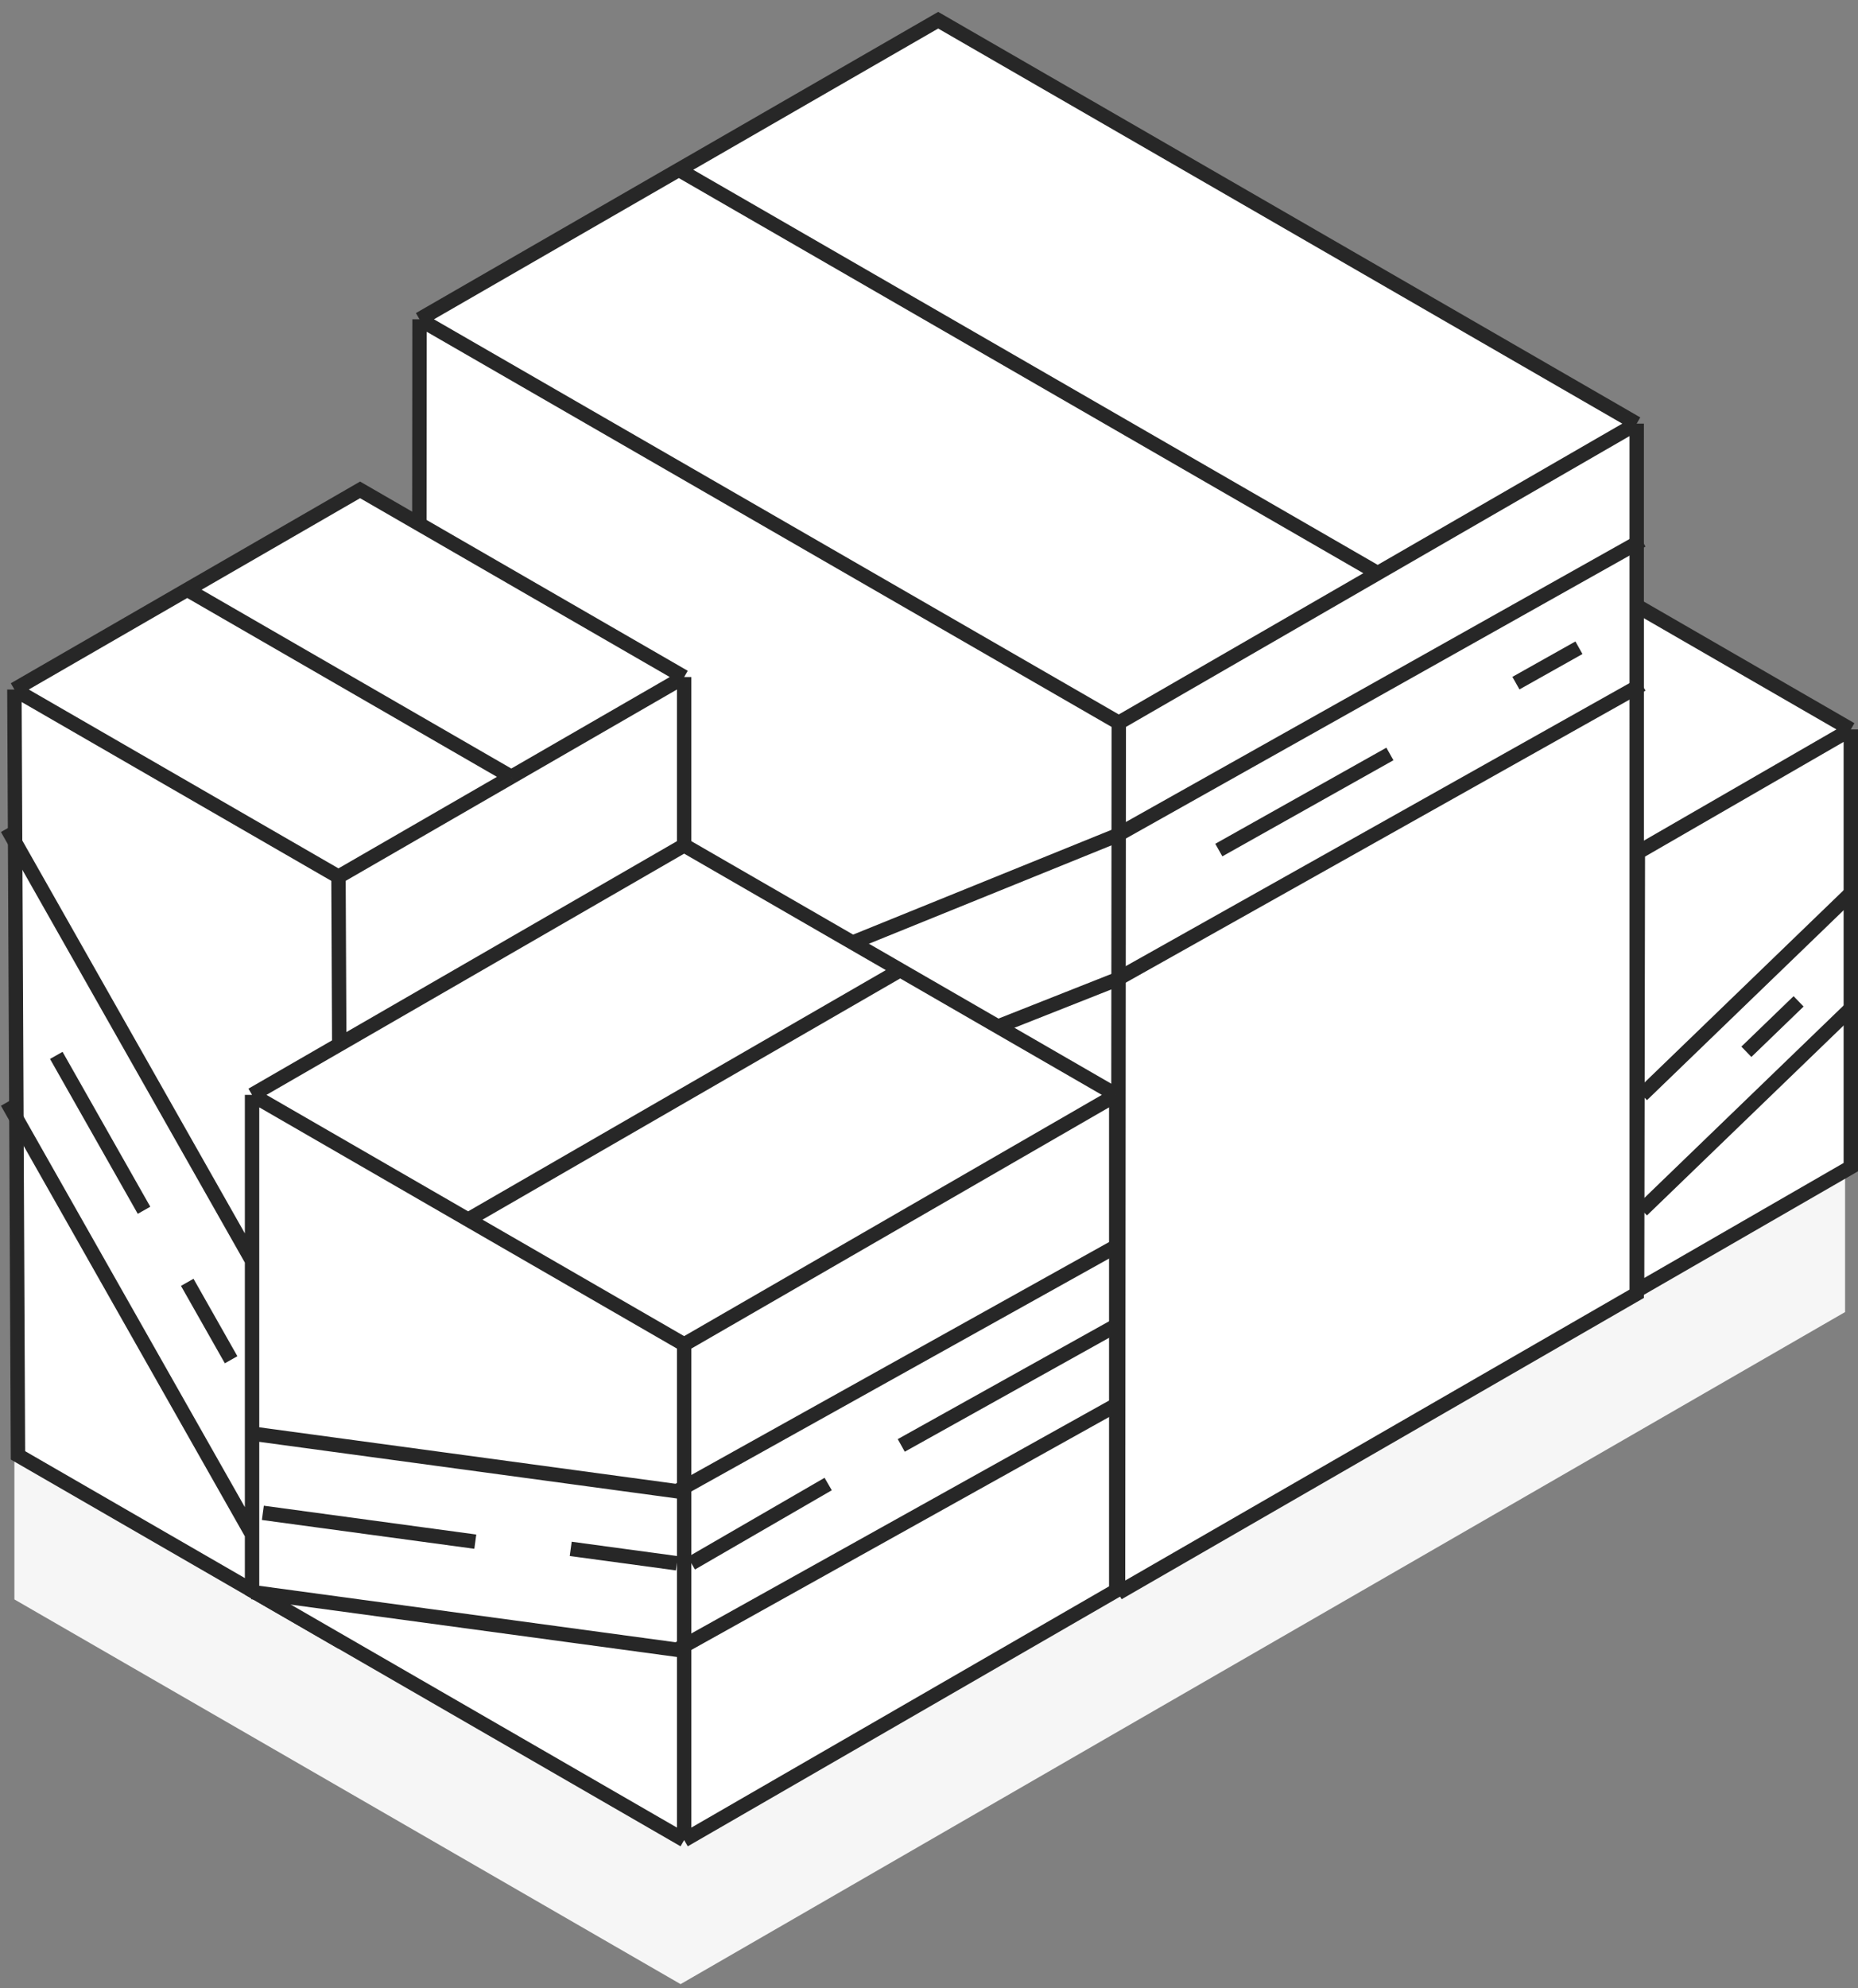
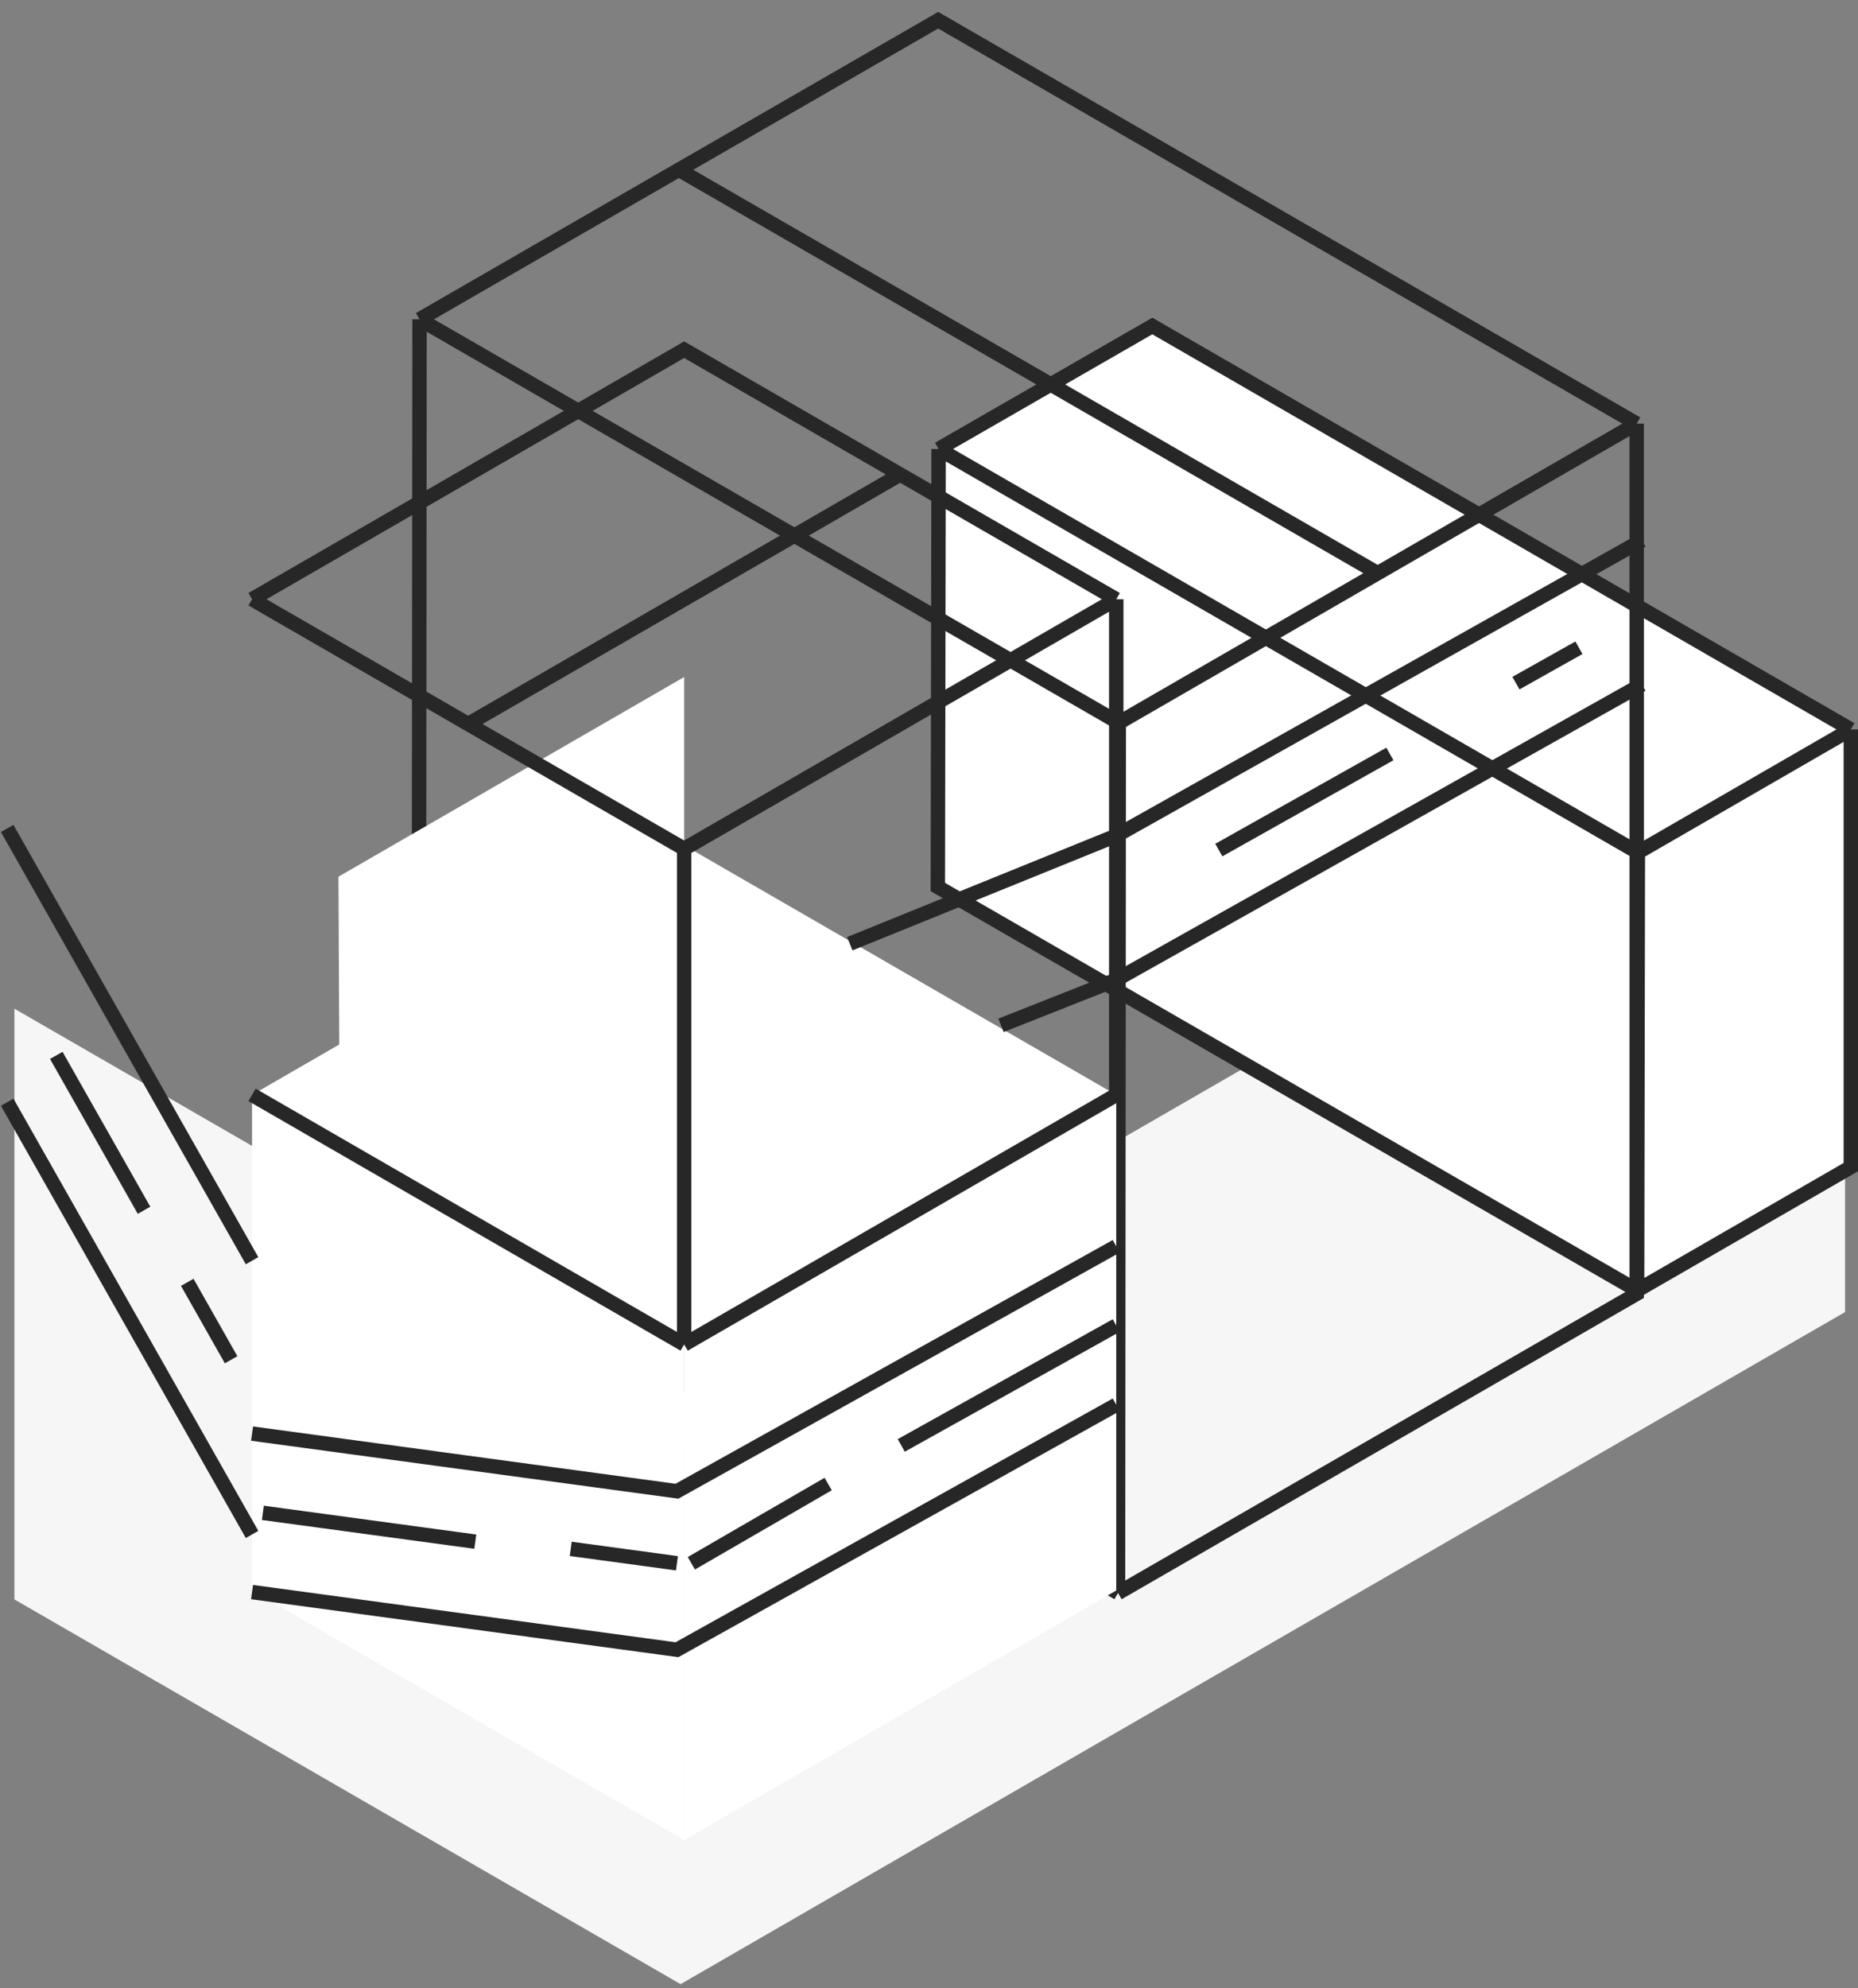
<svg xmlns="http://www.w3.org/2000/svg" width="129" height="138" fill="none">
  <rect width="100%" height="100%" fill="#808080" stroke="none" />
  <path d="M113.264 99.622l14.839-8.558v-41l-14.839 8.558-36.01 20.768-30 17.32-30-17.32L1 70.009v41l16.253 9.381 30 17.32 30-17.32 36.011-20.768z" fill="#F6F6F6" />
  <path d="M113.663 89.563l-48.55-27.999.054-30.402 14.838-8.536 48.497 28v30.38l-14.839 8.557z" fill="#fff" />
  <path d="M113.663 89.563l-48.55-27.999.054-30.402m48.496 58.4l.052-30.399m-.052 30.4l14.839-8.558V50.626m-14.787 8.537L65.167 31.162m48.548 28.001l14.787-8.537M65.167 31.162l14.838-8.536 48.497 28" stroke="#272727" />
-   <path d="M77.624 110.563l-48.55-27.999.054-60.402 18.005-10.38L65.138 1.404l48.497 28v60.392l-36.01 20.768z" fill="#fff" />
  <path d="M77.624 110.563l-48.55-27.999.054-60.402m48.496 88.401l.052-60.4m-.052 60.4l36.011-20.768V29.403m-35.96 20.76L29.129 22.162m48.548 28.001l17.98-10.38m-66.53-17.621l18.005-10.38m66.502 17.621l-48.497-28-18.005 10.38m66.502 17.62l-17.98 10.38m0 0l-48.522-28" stroke="#272727" />
-   <path d="M23.5 60.847l12-6.928 12-6.929L25 34l-12 6.928-12 6.928 22.5 12.99zM23.747 114L23.5 60.847 1 47.857l.247 53.153 22.5 12.99z" fill="#fff" />
  <path d="M47.5 46.99l-12 6.928-12 6.929.247 53.153L47.5 100.39v-53.4z" fill="#fff" />
-   <path d="M23.5 60.847L23.747 114M23.5 60.847L1 47.857m22.5 12.99l12-6.928m12-6.929v53.4L23.747 114M47.5 46.99L25 34l-12 6.928m34.5 6.062l-12 6.928M23.747 114l-22.5-12.99L1 47.856m0 0l12-6.928m22.5 12.99L13 40.928" stroke="#272727" />
  <path d="M47.5 58.67l-15 8.66-15 8.66 15 8.66 15 8.66 15-8.66 15-8.66-15-8.66-15-8.66zm-30 17.32v34.4l30 17.321v-34.4l-15-8.66-15-8.66z" fill="#fff" />
  <path d="M77.5 75.99l-15 8.66-15 8.66v34.401l30-17.321v-34.4z" fill="#fff" />
-   <path d="M17.5 75.99v34.4l30 17.321m-30-51.72l15-8.66 15-8.661 15 8.66m-45 8.66l15 8.66m15 8.66v34.401m0-34.4l15-8.66 15-8.66m-30 17.32l-15-8.66m45-8.66v34.399l-30 17.321m30-51.72l-15-8.66m-30 17.32l30-17.32M.5 57.5l17 30m-17-11l17 30M3.908 73.25L10 84m3 5l3.046 5.375" stroke="#272727" />
+   <path d="M17.5 75.99l30 17.321m-30-51.72l15-8.66 15-8.661 15 8.66m-45 8.66l15 8.66m15 8.66v34.401m0-34.4l15-8.66 15-8.66m-30 17.32l-15-8.66m45-8.66v34.399l-30 17.321m30-51.72l-15-8.66m-30 17.32l30-17.32M.5 57.5l17 30m-17-11l17 30M3.908 73.25L10 84m3 5l3.046 5.375" stroke="#272727" />
  <path d="M17.5 99.5l29.5 4 30.5-17M18.25 105l7.375 1L33 107m15 1.5l9.5-5.5M47 108.5l-7.375-1m22.949-7.18L77.5 92m-60 18.5l29.5 4 30.5-17" stroke="#272727" />
  <path d="M77.5 58l.188.463.03-.011.027-.016L77.5 58zm0 10l.184.465.031-.013.03-.016L77.5 68zm.245-9.564l36.5-20.5-.49-.872-36.5 20.5.49.872zm0 10l36.5-20.5-.49-.872-36.5 20.5.49.872zm-18.557-2.473l18.5-7.5-.376-.926-18.5 7.5.376.926zm10.496 5.665l8-3.163-.368-.93-8 3.163.368.93zm15.183-12.192l11.878-6.671-.49-.872-11.878 6.671.49.872zm20.628-11.586l4.375-2.457-.49-.872-4.375 2.457.49.872z" fill="#272727" />
-   <path d="M114 76l14.5-14M114 84l14.5-14m-7.25 3l3.625-3.5" stroke="#272727" />
</svg>